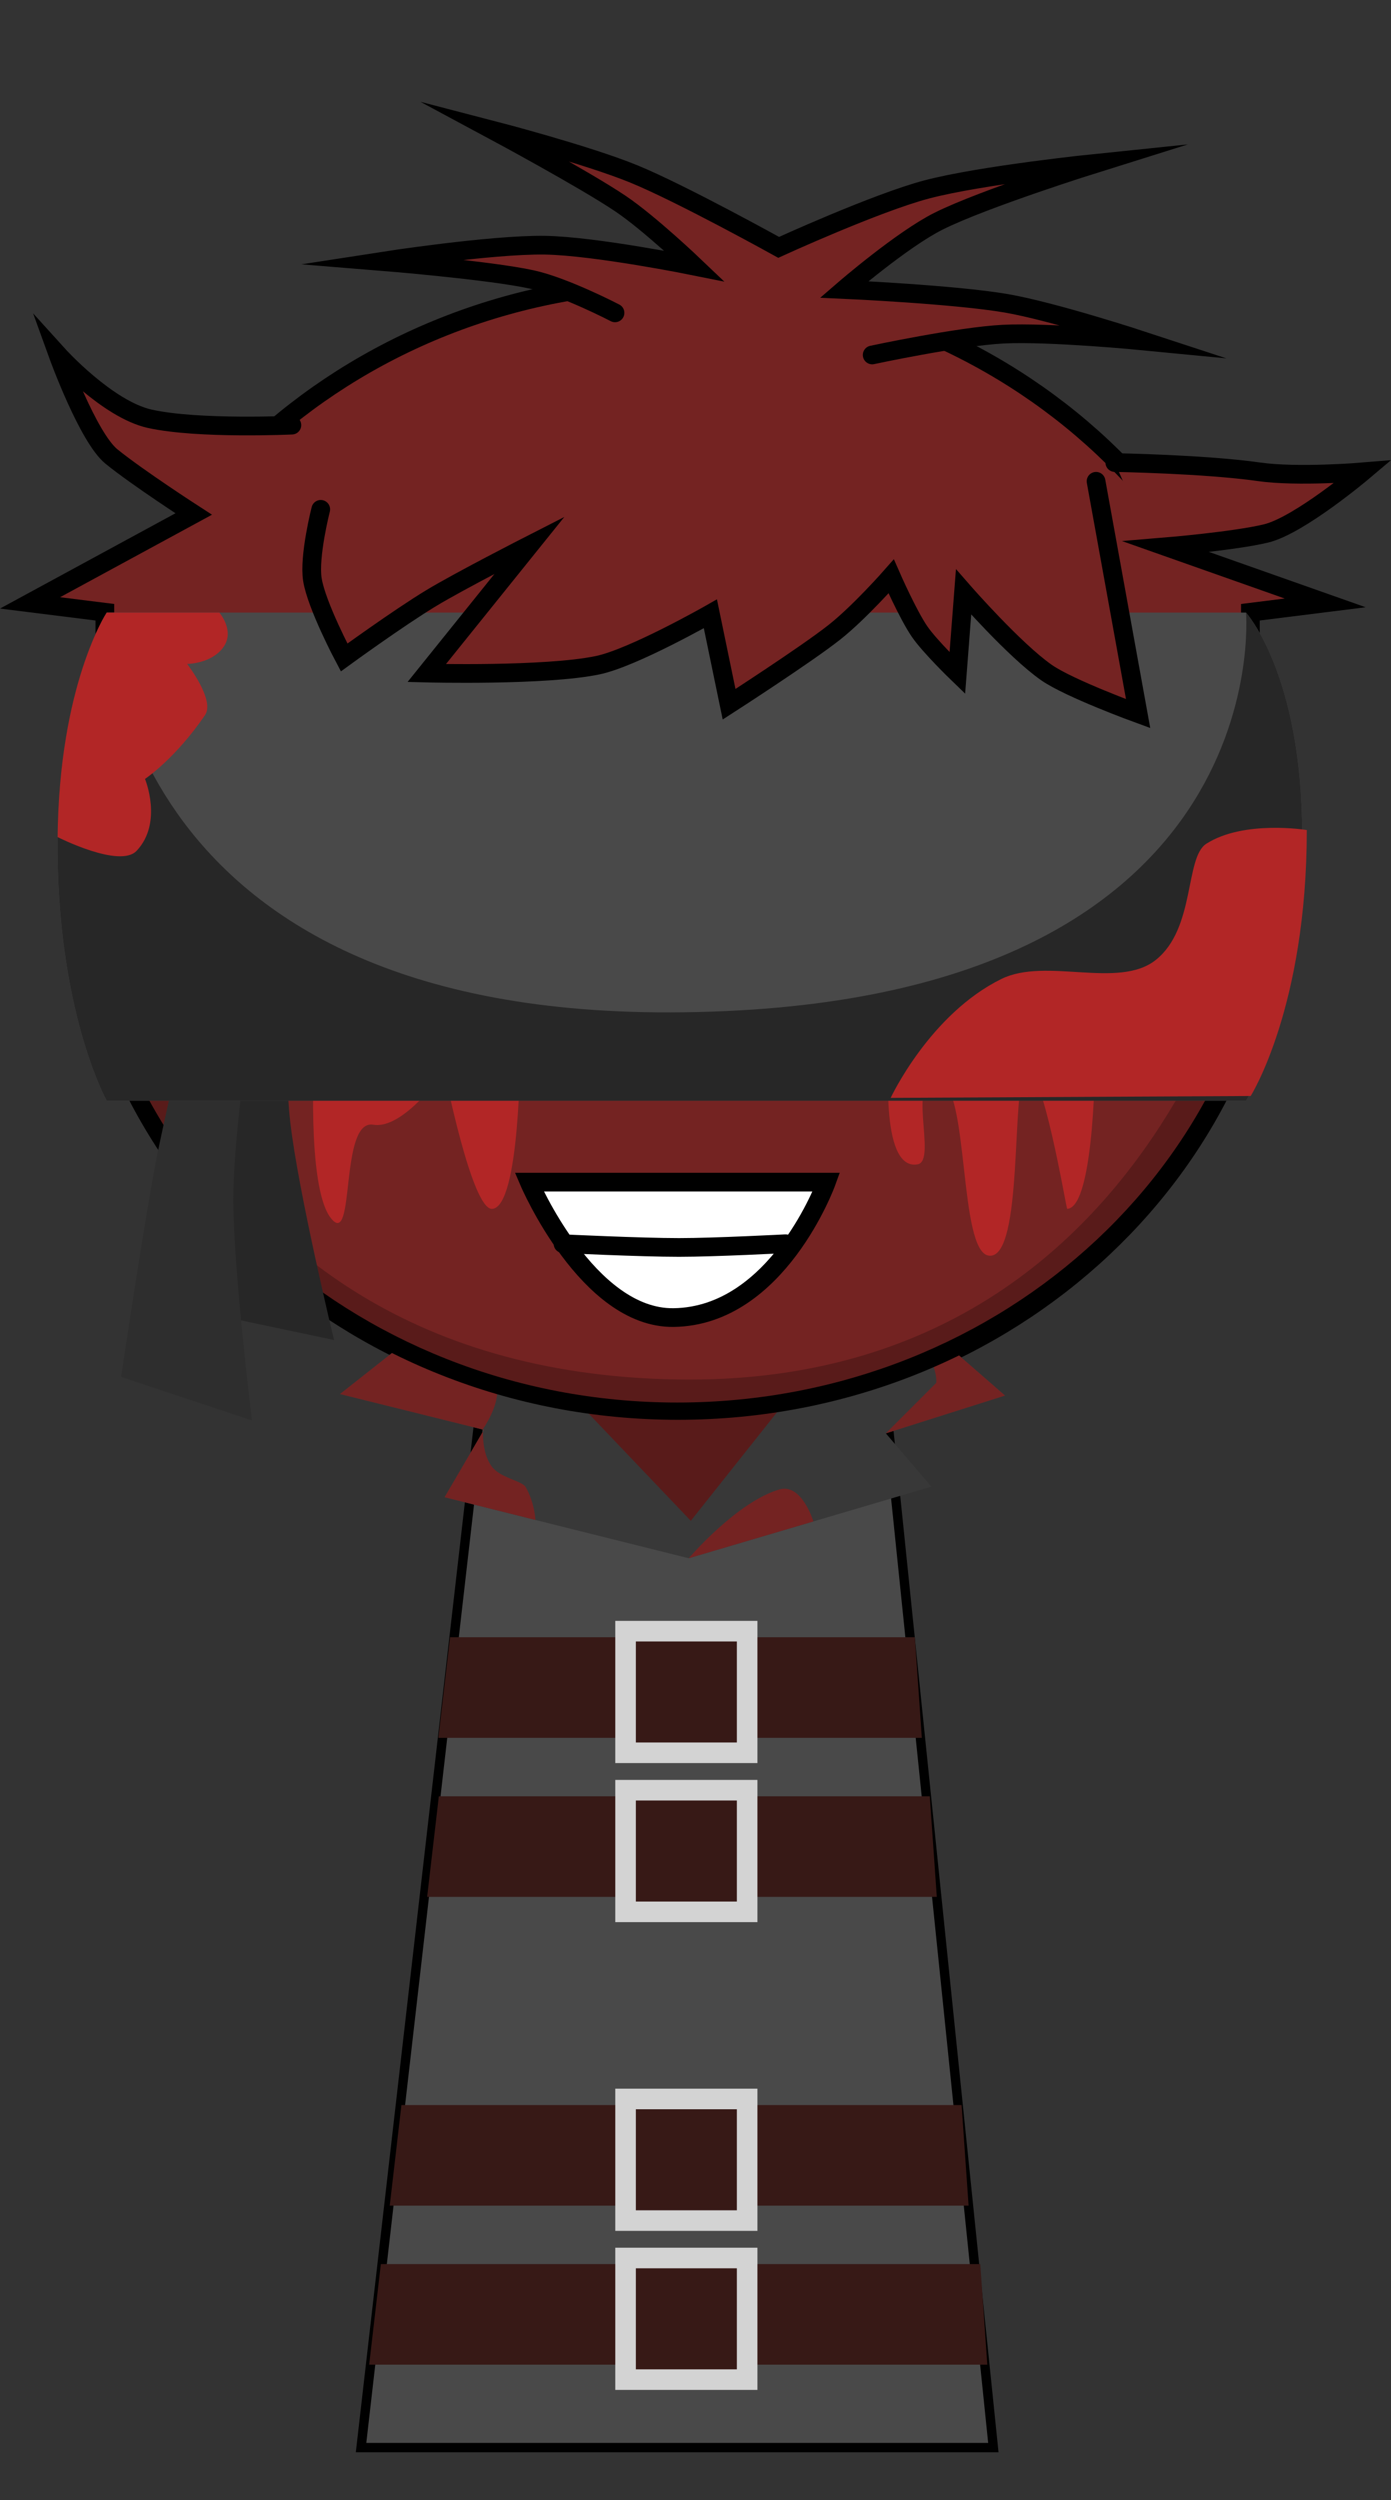
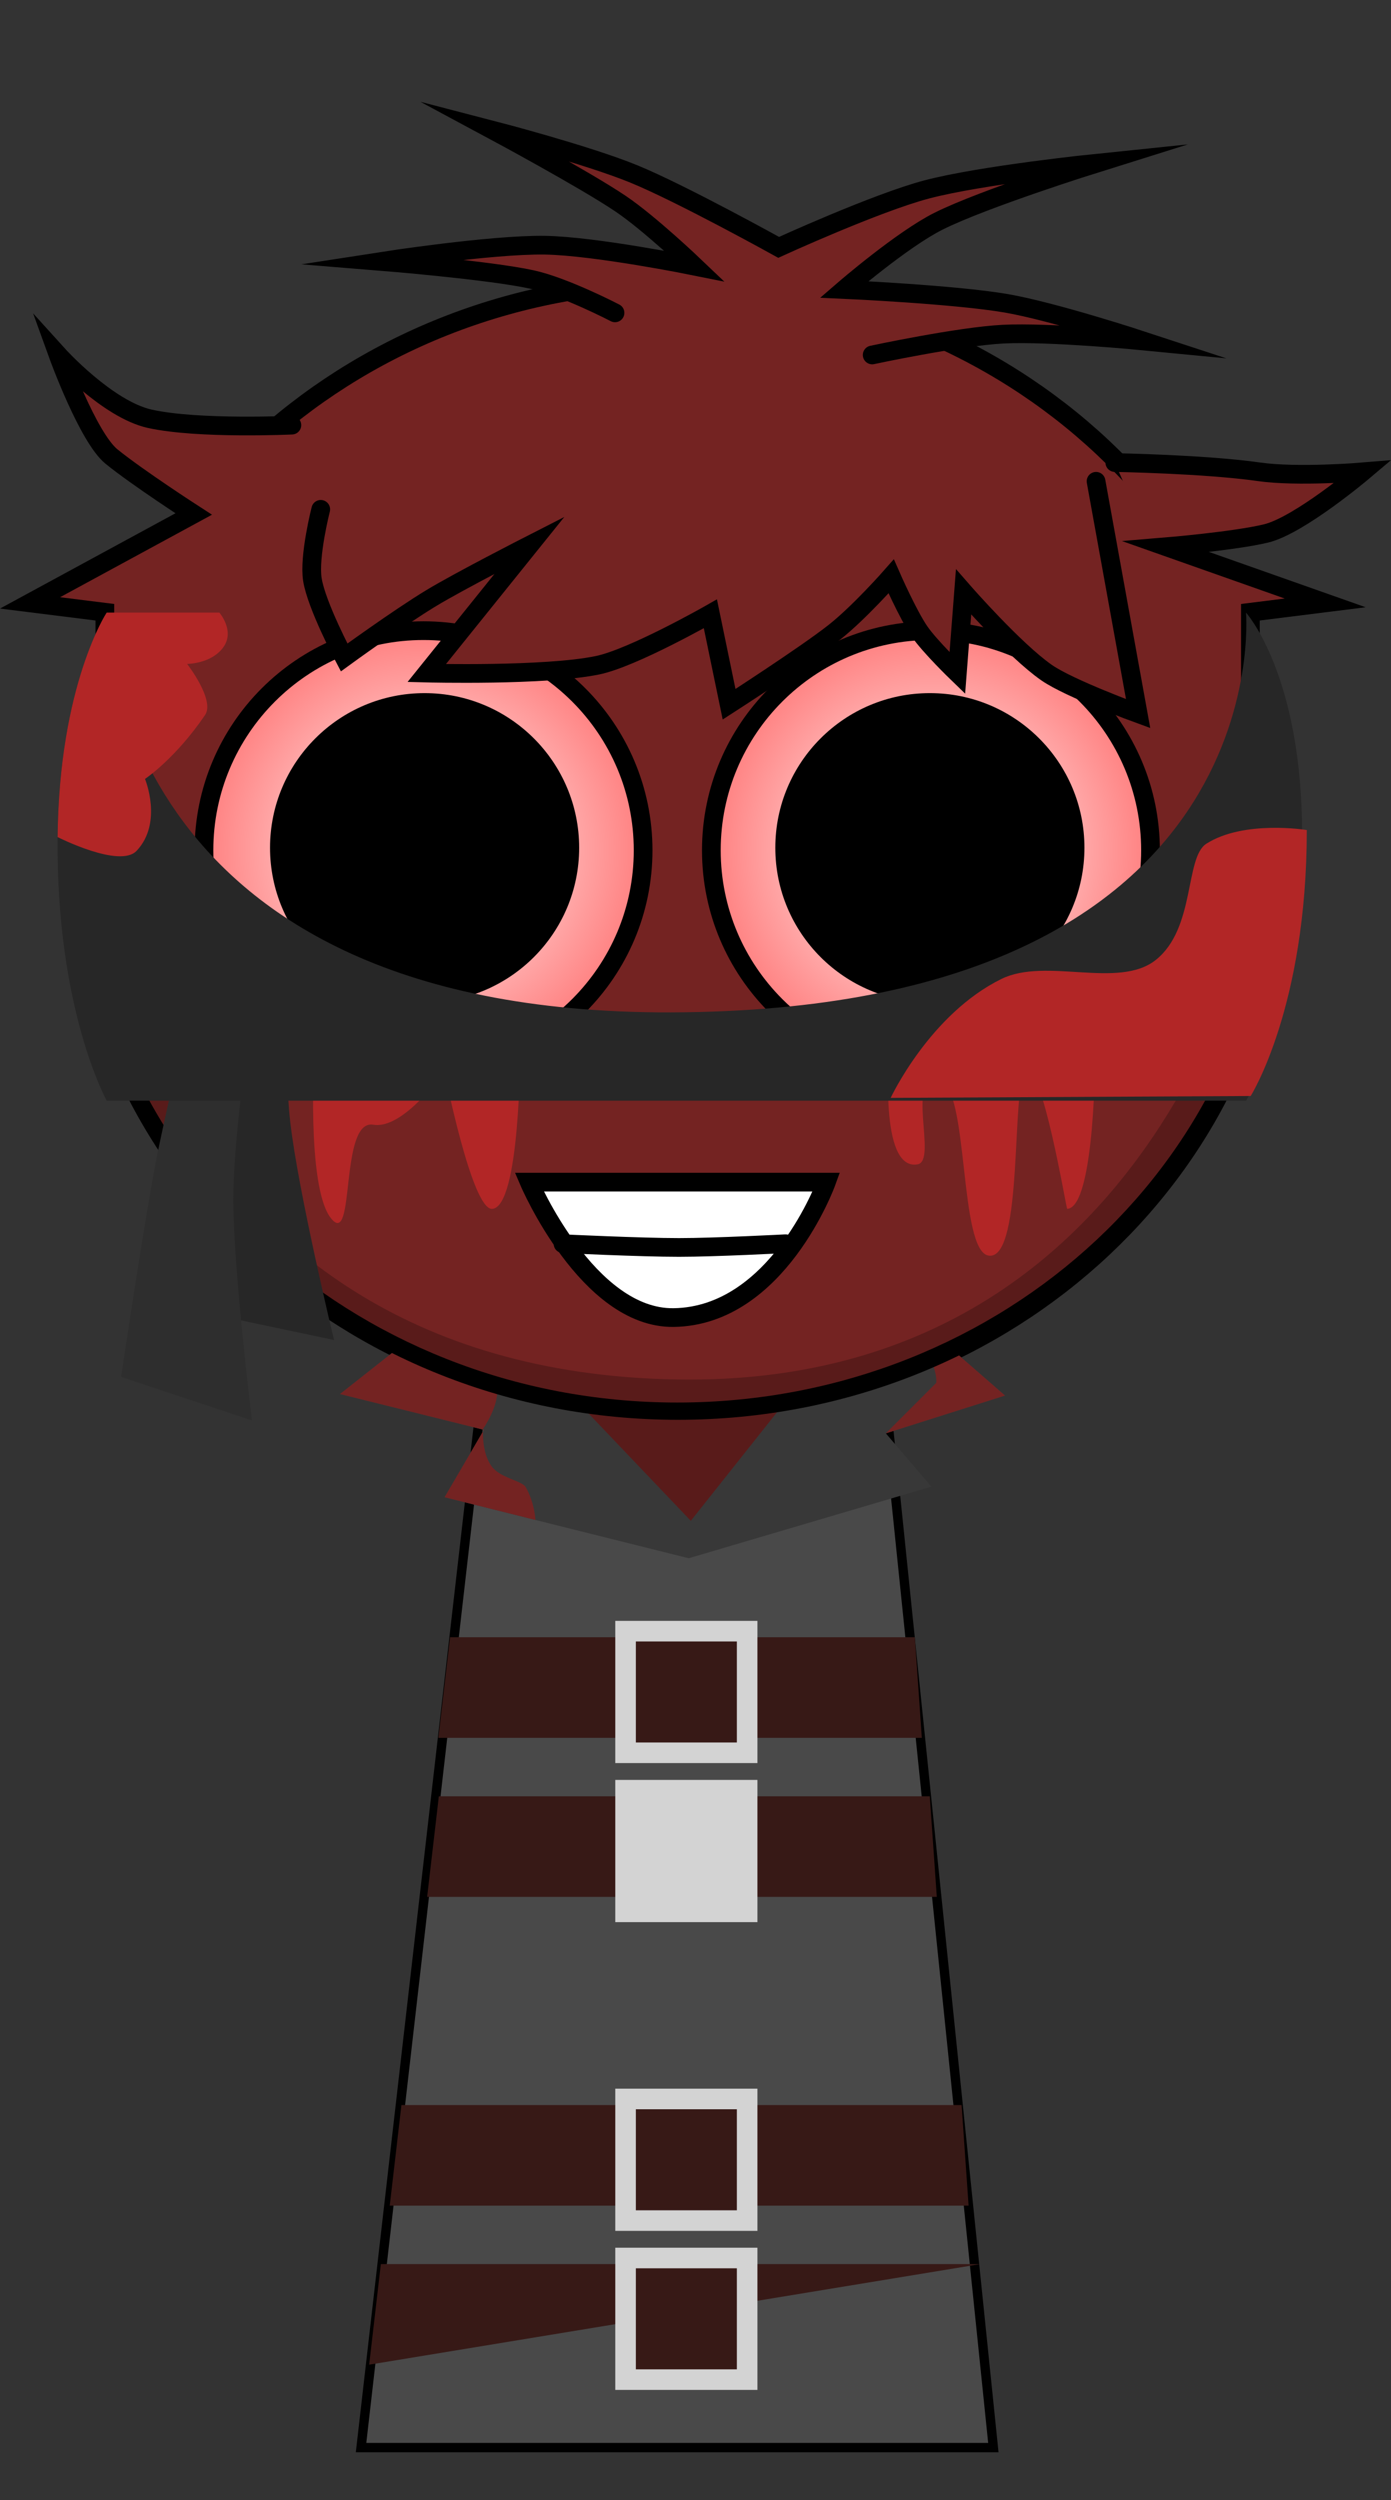
<svg xmlns="http://www.w3.org/2000/svg" version="1.1" width="148.749" height="267.225" viewBox="0,0,148.749,267.225">
  <rect x="0" y="0" width="148.749" height="267.225" fill="#333333" stroke="none" />
  <defs>
    <radialGradient cx="212.871" cy="137.276" r="23.481" gradientUnits="userSpaceOnUse" id="color-1">
      <stop offset="0" stop-color="#ffffff" />
      <stop offset="1" stop-color="#ff8080" />
    </radialGradient>
    <radialGradient cx="267.129" cy="137.276" r="23.481" gradientUnits="userSpaceOnUse" id="color-2">
      <stop offset="0" stop-color="#ffffff" />
      <stop offset="1" stop-color="#ff8080" />
    </radialGradient>
  </defs>
  <g transform="translate(-167.579,-46.388)">
    <g data-paper-data="{&quot;isPaintingLayer&quot;:true}" fill-rule="nonzero" stroke-linejoin="miter" stroke-miterlimit="10" stroke-dasharray="" stroke-dashoffset="0" style="mix-blend-mode: normal">
      <path d="M179.284,313.613v-267.225h123.182v267.225z" fill-opacity="0.01" fill="#000000" stroke="none" stroke-width="0" stroke-linecap="butt" />
      <path d="M206.75,307.5l15.143,-131.842l37.783,-0.158l13.574,132z" fill="#808080" stroke="#000000" stroke-width="2" stroke-linecap="butt" />
-       <path d="M219.7,204.113l3.121,-26.328l35.831,-0.142l2.767,26.106c0,0 -7.515,4.196 -21.559,4.51c-12.485,0.279 -20.16,-4.146 -20.16,-4.146z" fill="#666666" stroke="#000000" stroke-width="0" stroke-linecap="butt" />
      <path d="M175.84,137.179c0,-33.302 28.76,-60.298 64.237,-60.298c35.477,0 64.237,26.996 64.237,60.298c0,33.302 -28.76,60.298 -64.237,60.298c-35.477,0 -64.237,-26.996 -64.237,-60.298z" fill="#808080" stroke="#000000" stroke-width="2" stroke-linecap="butt" />
      <path d="M176.563,136.9c0,-0.728 5.207,55.919 63.36,56.934c55.564,0.97 63.514,-57.953 63.514,-56.934c0,32.805 -28.402,59.398 -63.437,59.398c-35.035,0 -63.437,-26.594 -63.437,-59.398z" fill="#666666" stroke="#000000" stroke-width="0" stroke-linecap="butt" />
      <path d="M189.39,137.276c0,-12.968 10.513,-23.481 23.481,-23.481c12.968,0 23.481,10.513 23.481,23.481c0,12.968 -10.513,23.481 -23.481,23.481c-12.968,0 -23.481,-10.513 -23.481,-23.481z" fill="#808080" stroke="#000000" stroke-width="2" stroke-linecap="butt" />
      <path d="M196.456,137c0,-9.128 7.4,-16.528 16.528,-16.528c9.128,0 16.528,7.4 16.528,16.528c0,9.128 -7.4,16.528 -16.528,16.528c-9.128,0 -16.528,-7.4 -16.528,-16.528z" fill="#000000" stroke="none" stroke-width="0" stroke-linecap="butt" />
      <path d="M252.617,176.656h-25.11" fill="none" stroke="#000000" stroke-width="2" stroke-linecap="round" />
      <path d="M267.129,160.756c-12.968,0 -23.481,-10.513 -23.481,-23.481c0,-12.968 10.513,-23.481 23.481,-23.481c12.968,0 23.481,10.513 23.481,23.481c0,12.968 -10.513,23.481 -23.481,23.481z" data-paper-data="{&quot;index&quot;:null}" fill="#808080" stroke="#000000" stroke-width="2" stroke-linecap="butt" />
      <path d="M267.017,153.528c-9.128,0 -16.528,-7.4 -16.528,-16.528c0,-9.128 7.4,-16.528 16.528,-16.528c9.128,0 16.528,7.4 16.528,16.528c0,9.128 -7.4,16.528 -16.528,16.528z" data-paper-data="{&quot;index&quot;:null}" fill="#000000" stroke="none" stroke-width="0" stroke-linecap="butt" />
      <path d="M189.39,137.276c0,-12.968 10.513,-23.481 23.481,-23.481c12.968,0 23.481,10.513 23.481,23.481c0,0 -46.961,1.232 -46.961,0z" fill="#808080" stroke="#000000" stroke-width="2" stroke-linecap="butt" />
      <path d="M243.649,137.276c0,-12.968 10.513,-23.481 23.481,-23.481c12.968,0 23.481,10.513 23.481,23.481c0,1.214 -46.961,0 -46.961,0z" data-paper-data="{&quot;index&quot;:null}" fill="#808080" stroke="#000000" stroke-width="2" stroke-linecap="butt" />
      <path d="M202.028,108.467c0,0 6.709,-5.169 11.797,-6.364c5.088,-1.194 12.334,0.699 12.334,0.699c0,0 -8.038,-0.06 -11.968,0.862c-4.106,0.964 -12.164,4.802 -12.164,4.802z" fill="#000000" stroke="none" stroke-width="0" stroke-linecap="butt" />
      <path d="M265.962,103.665c-3.929,-0.922 -11.968,-0.862 -11.968,-0.862c0,0 7.246,-1.894 12.334,-0.699c5.088,1.194 11.797,6.364 11.797,6.364c0,0 -8.057,-3.838 -12.164,-4.802z" data-paper-data="{&quot;index&quot;:null}" fill="#000000" stroke="none" stroke-width="0" stroke-linecap="butt" />
      <path d="M178.409,313.613v-267.225h123.182v267.225z" fill-opacity="0.01" fill="#000000" stroke="none" stroke-width="0" stroke-linecap="butt" />
      <path d="M206.75,307.5l15.143,-131.842l37.783,-0.158l13.574,132z" fill="#494949" stroke="#000000" stroke-width="0" stroke-linecap="butt" />
      <path d="M224.554,207.131v-16.6h32.8v16.6l-17,2.6z" fill="#591b1a" stroke="none" stroke-width="0" stroke-linecap="butt" />
      <path d="M216.229,185.692l12.022,9.4l13.2,13.85l12.75,-16.05l9.528,-7.2l11.327,9.86l-12.749,4.039l4.869,5.695l-25.948,7.656l-26.111,-6.522l4.212,-7.204l-15.397,-3.824z" fill="#383838" stroke="none" stroke-width="0" stroke-linecap="butt" />
      <path d="M267.698,194.196c0.265,-2.392 -3.969,-8.504 -3.969,-8.504l11.327,9.86l-12.749,4.039z" fill="#742322" stroke="none" stroke-width="0" stroke-linecap="butt" />
-       <path d="M250.907,205.591c2.412,-0.712 3.654,3.418 3.654,3.418l-13.332,3.934c0,0 5.129,-6.009 9.678,-7.351z" fill="#742322" stroke="none" stroke-width="0" stroke-linecap="butt" />
      <path d="M216.229,185.692c0,0 3.908,6.4 4.455,8.826c0.434,1.924 -1.433,4.574 -1.433,4.574c0,0 -0.247,2.48 0.921,4.051c0.913,1.228 3.235,1.513 3.624,2.192c0.969,1.692 1.043,3.513 1.043,3.513l-9.721,-2.428l4.212,-7.204l-15.397,-3.824z" fill="#742322" stroke="none" stroke-width="0" stroke-linecap="butt" />
      <path d="M175.84,136.846c0,-33.302 28.76,-60.298 64.237,-60.298c35.477,0 64.237,26.996 64.237,60.298c0,33.302 -28.76,60.298 -64.237,60.298c-35.477,0 -64.237,-26.996 -64.237,-60.298z" fill="#742322" stroke="#000000" stroke-width="2" stroke-linecap="butt" />
      <path d="M178.792,128.884v-17.056l-8,-1l17.5,-9.5c0,0 -6.006,-3.879 -8.791,-6.142c-2.522,-2.049 -5.709,-10.858 -5.709,-10.858c0,0 5.265,5.821 9.818,6.824c5.195,1.145 15.182,0.676 15.182,0.676" fill="#742322" stroke="#000000" stroke-width="2" stroke-linecap="round" />
      <path d="M286.792,95.828c0,0 9.626,0.161 15.422,0.989c4.121,0.589 11.078,0.011 11.078,0.011c0,0 -6.792,5.736 -10.348,6.583c-3.44,0.819 -10.652,1.417 -10.652,1.417l17,6l-8,1v17.056" data-paper-data="{&quot;index&quot;:null}" fill="#742322" stroke="#000000" stroke-width="2" stroke-linecap="round" />
      <path d="M255.95,172.74c0,0 -5.184,14.327 -16.338,14.476c-9.195,0.123 -15.438,-14.476 -15.438,-14.476z" fill="#ffffff" stroke="#000000" stroke-width="2" stroke-linecap="round" />
      <path d="M176.563,136.9c0,-0.728 5.207,55.919 63.36,56.934c55.564,0.97 63.514,-57.953 63.514,-56.934c0,32.805 -28.402,59.398 -63.437,59.398c-35.035,0 -63.437,-26.594 -63.437,-59.398z" fill="#591b1a" stroke="#000000" stroke-width="0" stroke-linecap="butt" />
      <path d="M189.39,137.276c0,-12.968 10.513,-23.481 23.481,-23.481c12.968,0 23.481,10.513 23.481,23.481c0,12.968 -10.513,23.481 -23.481,23.481c-12.968,0 -23.481,-10.513 -23.481,-23.481z" fill="url(#color-1)" stroke="#000000" stroke-width="2" stroke-linecap="butt" />
      <path d="M196.456,137c0,-9.128 7.4,-16.528 16.528,-16.528c9.128,0 16.528,7.4 16.528,16.528c0,9.128 -7.4,16.528 -16.528,16.528c-9.128,0 -16.528,-7.4 -16.528,-16.528z" fill="#000000" stroke="none" stroke-width="0" stroke-linecap="butt" />
      <path d="M267.129,160.756c-12.968,0 -23.481,-10.513 -23.481,-23.481c0,-12.968 10.513,-23.481 23.481,-23.481c12.968,0 23.481,10.513 23.481,23.481c0,12.968 -10.513,23.481 -23.481,23.481z" data-paper-data="{&quot;index&quot;:null}" fill="url(#color-2)" stroke="#000000" stroke-width="2" stroke-linecap="butt" />
      <path d="M267.017,153.528c-9.128,0 -16.528,-7.4 -16.528,-16.528c0,-9.128 7.4,-16.528 16.528,-16.528c9.128,0 16.528,7.4 16.528,16.528c0,9.128 -7.4,16.528 -16.528,16.528z" data-paper-data="{&quot;index&quot;:null}" fill="#000000" stroke="none" stroke-width="0" stroke-linecap="butt" />
      <path d="M202.028,108.467c0,0 6.709,-5.169 11.797,-6.364c5.088,-1.194 12.334,0.699 12.334,0.699c0,0 -8.038,-0.06 -11.968,0.862c-4.106,0.964 -12.164,4.802 -12.164,4.802z" fill="#000000" stroke="none" stroke-width="0" stroke-linecap="butt" />
      <path d="M265.962,103.665c-3.929,-0.922 -11.968,-0.862 -11.968,-0.862c0,0 7.246,-1.894 12.334,-0.699c5.088,1.194 11.797,6.364 11.797,6.364c0,0 -8.057,-3.838 -12.164,-4.802z" data-paper-data="{&quot;index&quot;:null}" fill="#000000" stroke="none" stroke-width="0" stroke-linecap="butt" />
      <path d="M251.586,179.323c0,0 -7.52,0.4 -11.4,0.4c-4.046,0 -12.4,-0.4 -12.4,-0.4" fill="none" stroke="#000000" stroke-width="2" stroke-linecap="round" />
      <path d="M202.961,176.588c-2.654,-3.358 -1.76,-17.952 -1.76,-17.952h22c0,0 0.014,16.811 -3,16.962c-2.17,0.109 -5.099,-14.745 -5.099,-14.745c0,0 -4.332,6.304 -7.604,5.749c-3.668,-0.621 -1.882,13.344 -4.536,9.986z" fill="#b22626" stroke="none" stroke-width="0" stroke-linecap="butt" />
      <path d="M265.711,170.838c-4.211,0.766 -3.01,-12.202 -3.01,-12.202h22c0,0 0.014,16.811 -3,16.962c-0.106,0.005 -2.692,-15.862 -4.427,-14.655c-1.619,1.127 -0.176,20.041 -3.923,19.66c-3.309,-0.337 -2.082,-18.196 -5.354,-18.751c-3.668,-0.621 -0.132,8.594 -2.286,8.986z" fill="#b22626" stroke="none" stroke-width="0" stroke-linecap="butt" />
      <path d="M188.859,186.57c0,0 0.53,-15.623 1.037,-22.672c0.429,-5.961 1.813,-16.909 1.813,-16.909l6.623,-0.758c0,0 -0.502,13.196 0.288,20.098c0.86,7.508 4.679,23.286 4.679,23.286z" fill="#272727" stroke="none" stroke-width="0" stroke-linecap="butt" />
      <path d="M180.528,193.552c0,0 2.303,-15.461 3.609,-22.407c1.104,-5.873 3.724,-16.593 3.724,-16.593h6.667c0,0 -2,13.053 -2,20c0,7.557 2,23.667 2,23.667z" fill="#2e2e2e" stroke="none" stroke-width="0" stroke-linecap="butt" />
-       <path d="M178.991,164.034c0,0 -5.438,-9.742 -5.25,-28.171c0.166,-16.33 5.25,-23.996 5.25,-23.996h121.833c0,0 6,6.615 6,23.738c0,18.931 -6,28.429 -6,28.429z" fill="#494949" stroke="#000000" stroke-width="0" stroke-linecap="butt" />
      <path d="M178.991,164.034c0,0 -5.438,-9.742 -5.25,-28.171c0.166,-16.33 5.25,-23.996 5.25,-23.996c0,0 -0.046,42.894 60.301,42.729c65.207,-0.179 61.532,-42.729 61.532,-42.729c0,0 6,6.615 6,23.738c0,18.931 -6,28.429 -6,28.429z" fill="#272727" stroke="#000000" stroke-width="0" stroke-linecap="butt" />
      <path d="M173.741,135.862c0.166,-16.33 5.25,-23.996 5.25,-23.996h12.044c0,0 1.669,1.91 0.458,3.657c-1.267,1.829 -3.906,1.828 -3.906,1.828c0,0 3.012,3.862 1.919,5.466c-3.202,4.7 -6.421,6.827 -6.421,6.827c0,0 1.94,4.677 -0.896,7.684c-1.799,1.908 -8.447,-1.467 -8.447,-1.467z" fill="#b22626" stroke="#000000" stroke-width="0" stroke-linecap="butt" />
      <path d="M307.324,135.105c0,18.931 -6,28.429 -6,28.429l-38.499,0.2c0,0 4.169,-8.939 11.843,-12.711c4.764,-2.341 12.519,1.124 16.494,-2.021c4.271,-3.378 3.104,-10.953 5.418,-12.431c4.018,-2.567 10.744,-1.466 10.744,-1.466z" fill="#b22626" stroke="#000000" stroke-width="0" stroke-linecap="butt" />
      <path d="M284.787,97.83l4.5,24.833c0,0 -7.344,-2.677 -9.793,-4.383c-3.434,-2.391 -8.873,-8.617 -8.873,-8.617l-0.667,8.667c0,0 -2.957,-2.858 -4.042,-4.444c-1.25,-1.825 -3.032,-5.89 -3.032,-5.89c0,0 -3.397,3.861 -6.084,5.979c-3.046,2.402 -11.25,7.687 -11.25,7.687l-2,-9.667c0,0 -8.255,4.702 -12.049,5.494c-5.598,1.169 -18.284,0.84 -18.284,0.84l11,-13.667c0,0 -7.488,3.82 -10.531,5.662c-3.503,2.119 -9.302,6.338 -9.302,6.338c0,0 -2.957,-5.56 -3.395,-8.333c-0.39,-2.469 0.895,-7.5 0.895,-7.5" fill="#742322" stroke="#000000" stroke-width="2" stroke-linecap="round" />
      <g stroke="none" stroke-width="0" stroke-linecap="butt">
        <path d="M214.457,232.136l1.25,-10.75h49.7l0.75,10.75z" fill="#371916" />
        <path d="M233.376,234.835v-15.2h15.2v15.2z" fill="#d3d3d3" />
        <path d="M235.576,232.635v-10.8h10.8v10.8z" fill="#371916" />
      </g>
      <g stroke="none" stroke-width="0" stroke-linecap="butt">
        <path d="M213.257,249.136l1.25,-10.75h52.5l0.75,10.75z" fill="#371916" />
        <path d="M233.376,251.835v-15.2h15.2v15.2z" fill="#d3d3d3" />
-         <path d="M235.576,249.635v-10.8h10.8v10.8z" fill="#371916" />
      </g>
      <g stroke="none" stroke-width="0" stroke-linecap="butt">
        <path d="M209.257,282.136l1.25,-10.75h59.9l0.75,10.75z" fill="#371916" />
        <path d="M233.376,284.835v-15.2h15.2v15.2z" fill="#d3d3d3" />
        <path d="M235.576,282.635v-10.8h10.8v10.8z" fill="#371916" />
      </g>
      <g stroke="none" stroke-width="0" stroke-linecap="butt">
-         <path d="M207.057,299.136l1.25,-10.75h64.1l0.75,10.75z" fill="#371916" />
+         <path d="M207.057,299.136l1.25,-10.75h64.1z" fill="#371916" />
        <path d="M233.376,301.835v-15.2h15.2v15.2z" fill="#d3d3d3" />
        <path d="M235.576,299.635v-10.8h10.8v10.8z" fill="#371916" />
      </g>
      <path d="M233.347,79.828c0,0 -5.354,-2.788 -8.876,-3.563c-4.547,-1 -16.124,-1.937 -16.124,-1.937c0,0 11.714,-1.818 17.489,-1.732c5.362,0.08 16.011,2.232 16.011,2.232c0,0 -4.784,-4.564 -7.892,-6.66c-3.884,-2.62 -13.608,-7.84 -13.608,-7.84c0,0 9.98,2.59 15.025,4.658c5.12,2.098 15.475,7.842 15.475,7.842c0,0 10.362,-4.743 15.818,-6.187c5.85,-1.548 18.182,-2.813 18.182,-2.813c0,0 -12.027,3.764 -16.9,6.2c-3.917,1.959 -10.1,7.3 -10.1,7.3c0,0 11.795,0.527 17.332,1.479c5.093,0.875 14.668,4.021 14.668,4.021c0,0 -10.096,-0.978 -15.012,-0.724c-4.745,0.245 -13.988,2.224 -13.988,2.224" fill="#742322" stroke="#000000" stroke-width="2" stroke-linecap="round" />
    </g>
  </g>
</svg>